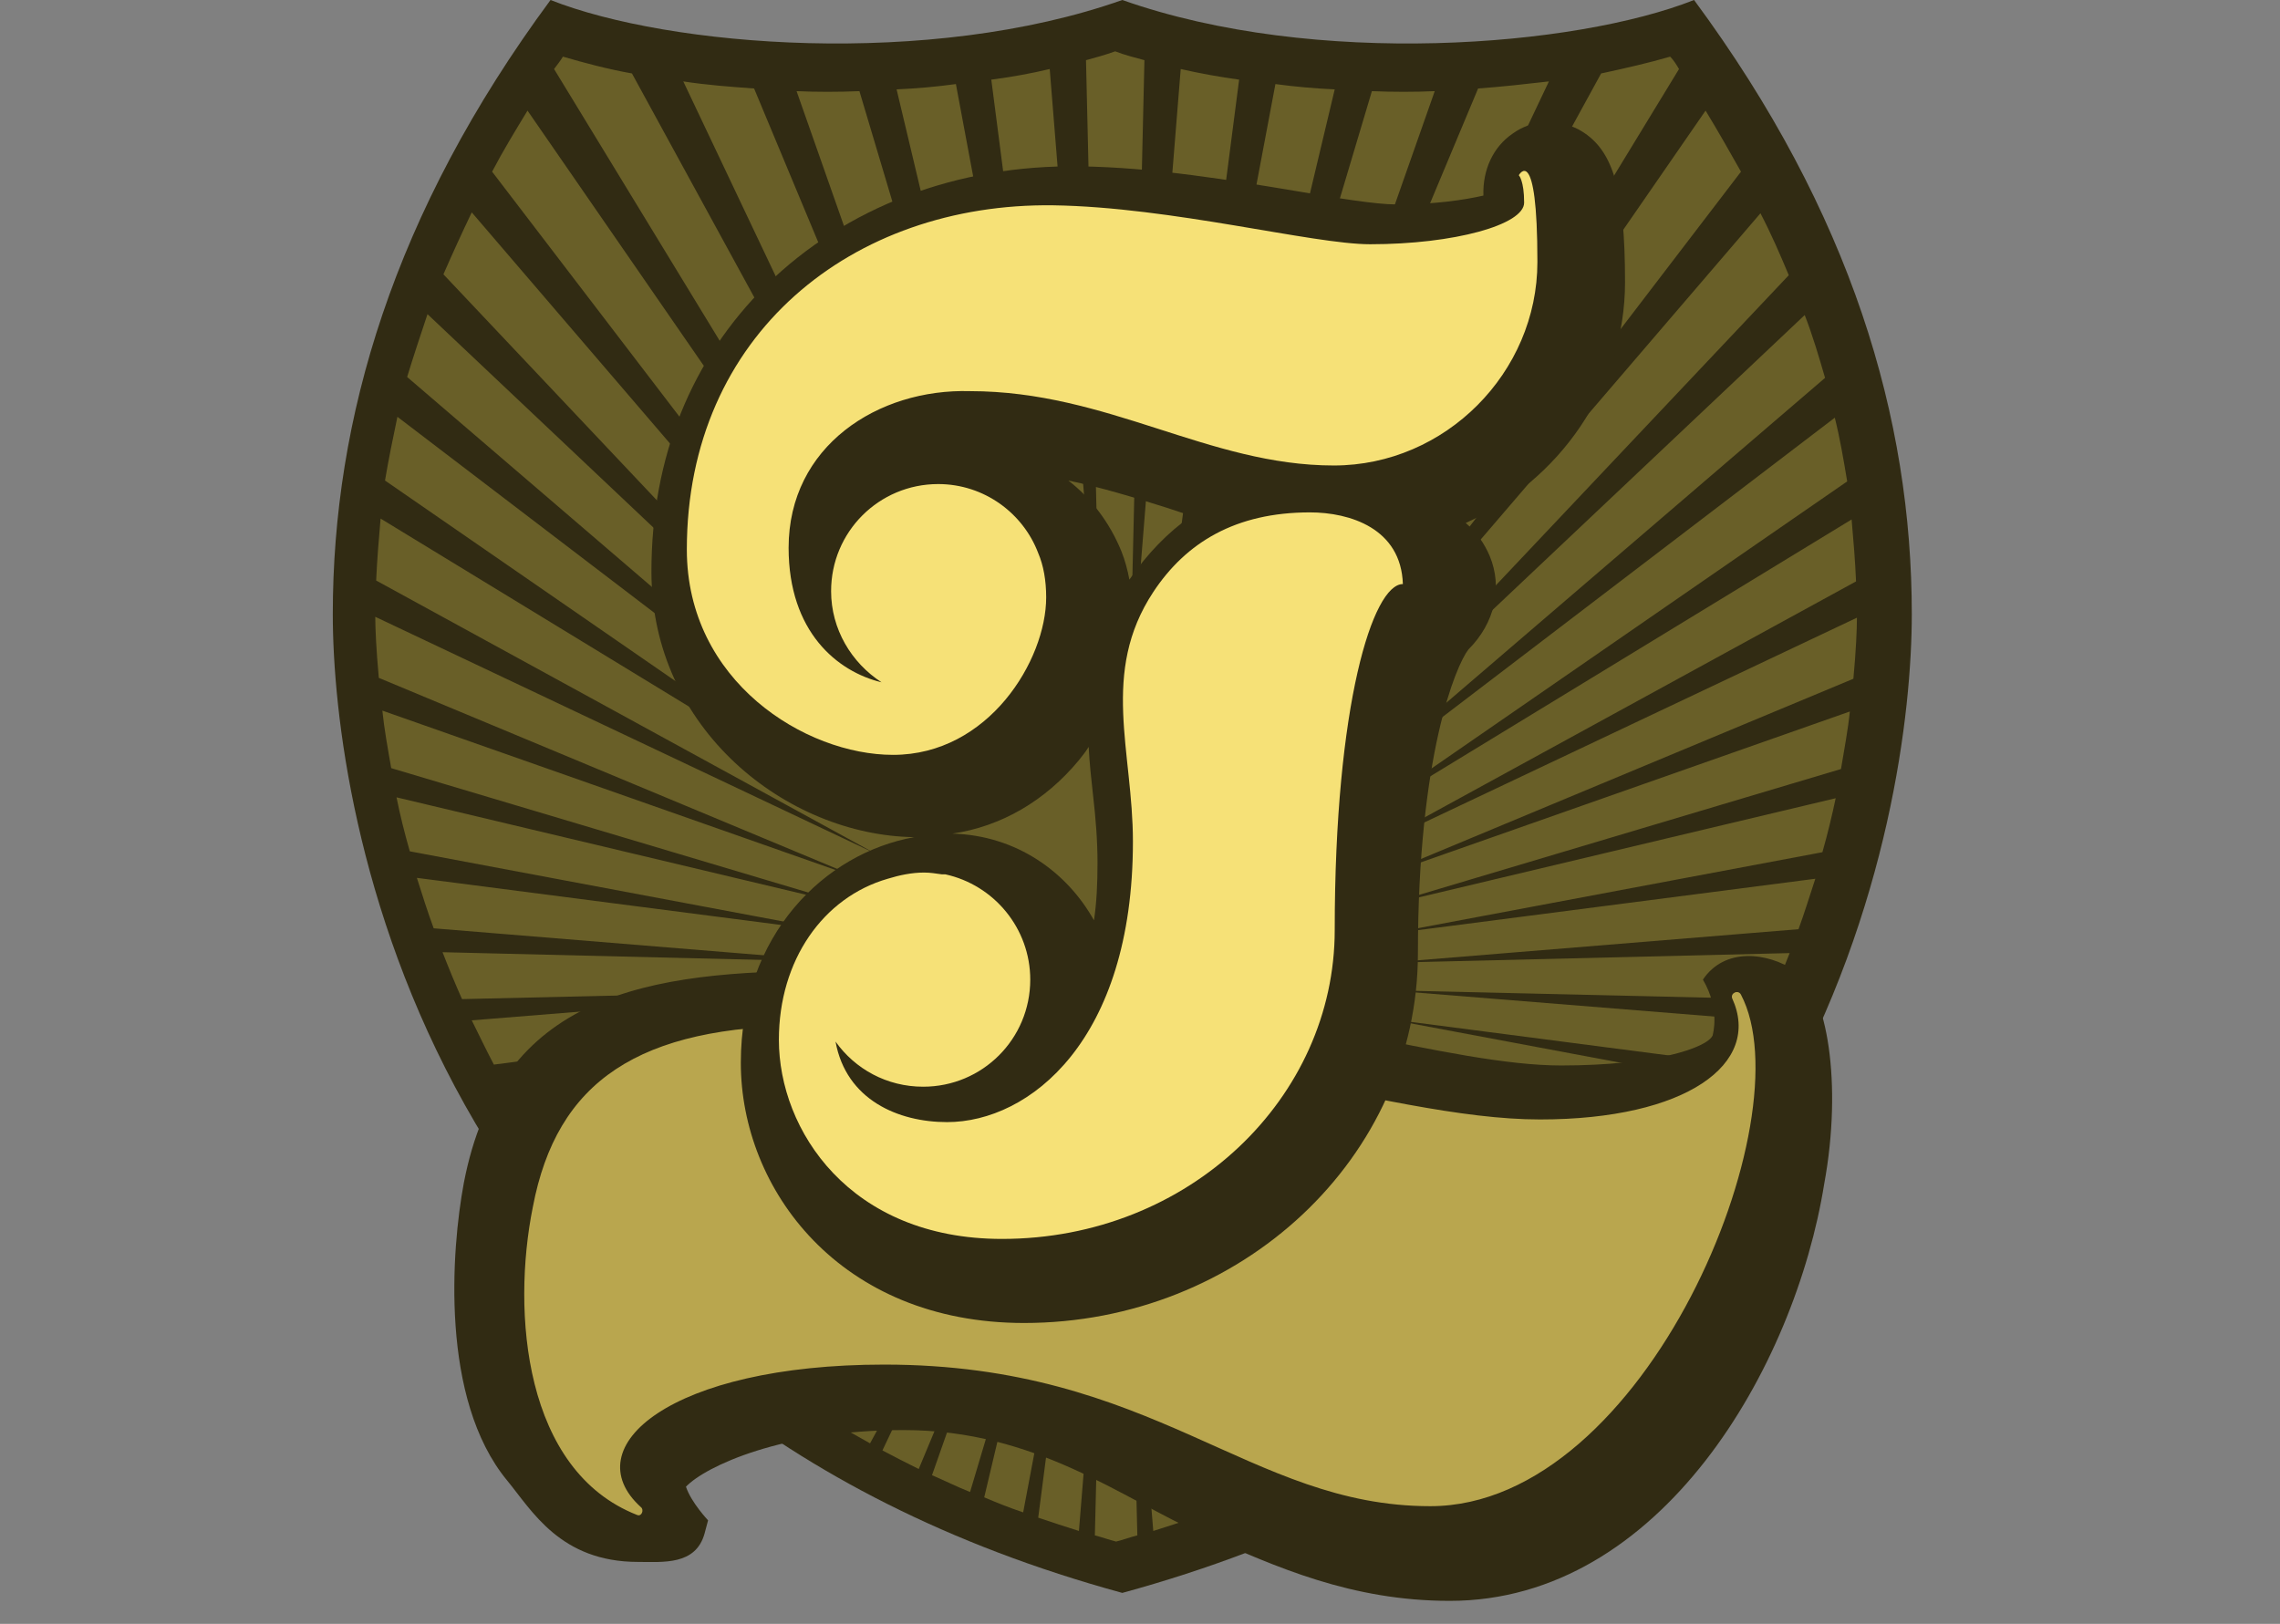
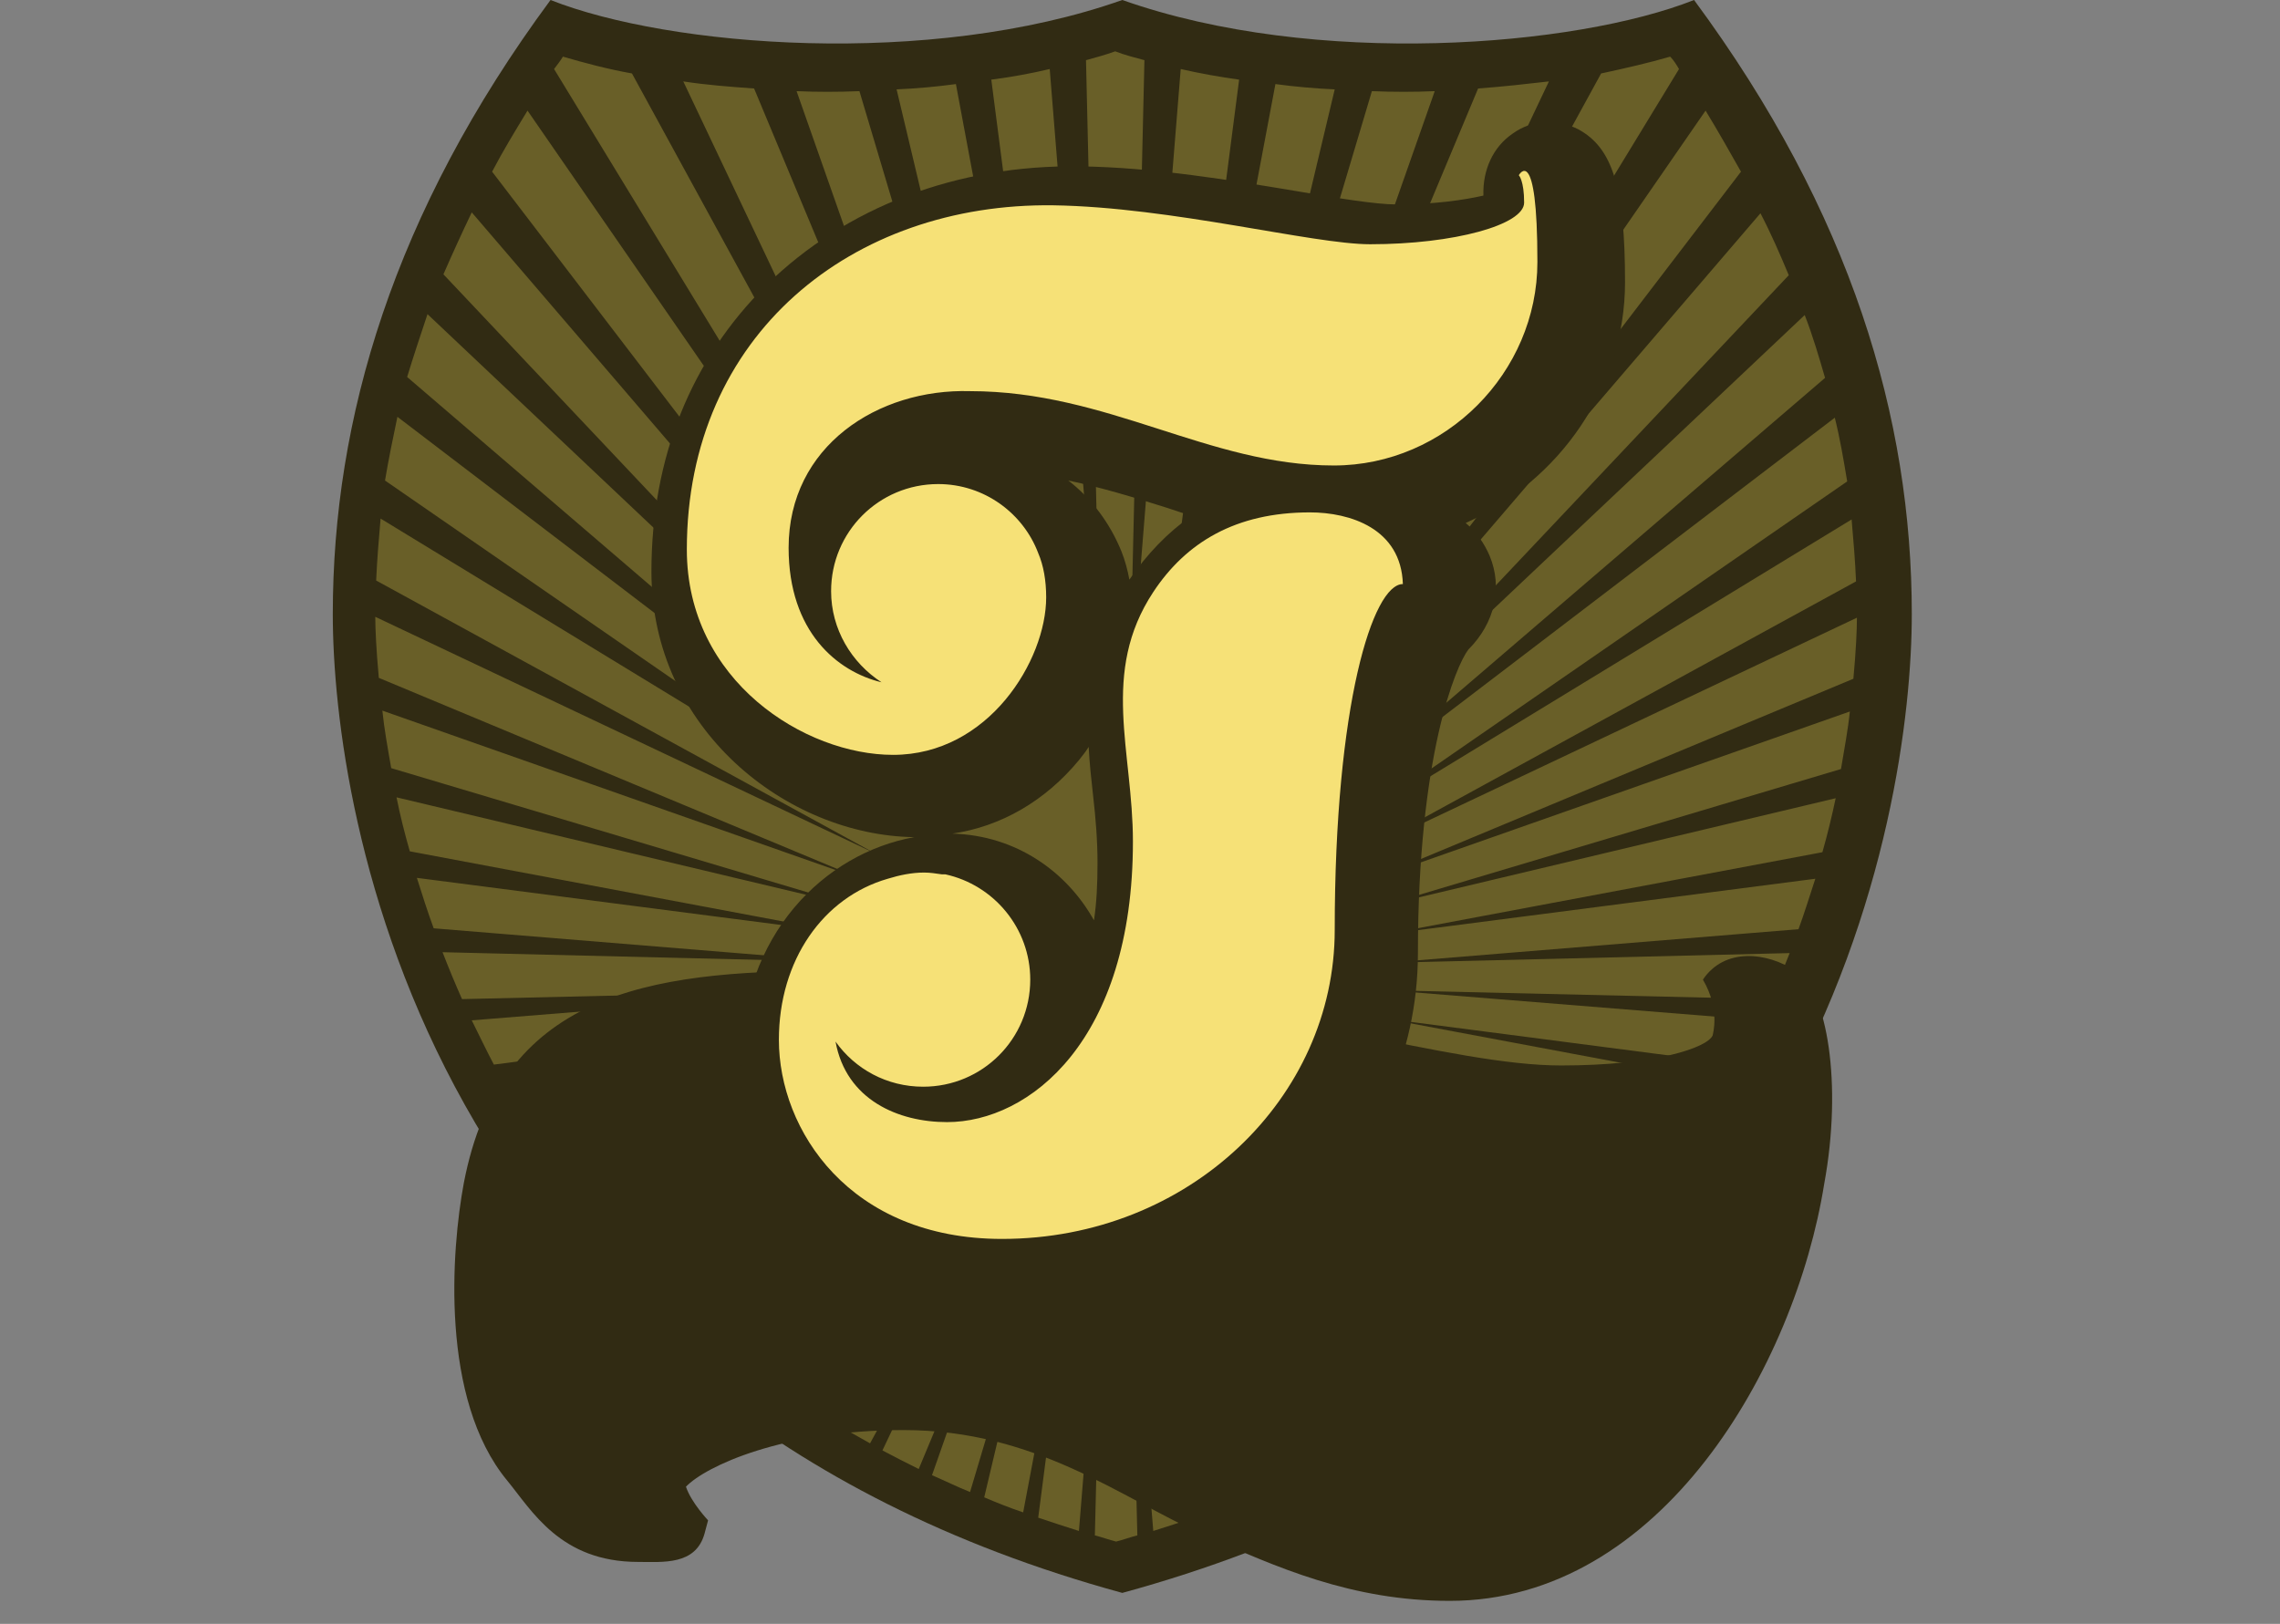
<svg xmlns="http://www.w3.org/2000/svg" version="1.1" id="Layer_1" x="0px" y="0px" viewBox="-176 305.5 257.6 183.5" style="enable-background:new -176 305.5 257.6 183.5;" xml:space="preserve">
  <rect x="-176" y="305.5" width="257.6" height="183.5" fill="#808080" stroke="none" />
  <style type="text/css">
	.st0{fill:#FFFFFF;}
	.st1{fill-rule:evenodd;clip-rule:evenodd;fill:#312B13;}
	.st2{fill-rule:evenodd;clip-rule:evenodd;fill:#695F28;}
	.st3{fill:#312B13;}
	.st4{fill-rule:evenodd;clip-rule:evenodd;fill:#B9A64E;}
	.st5{fill-rule:evenodd;clip-rule:evenodd;fill:#F6E177;}
</style>
  <path id="XMLID_44_" class="st0" d="M-131.9,342.4L-131.9,342.4z" />
  <path id="XMLID_11_" class="st1" d="M-49.2,485.5C29.9,463.9,40,397,40,374.9c0-22.1-6.8-45.3-24.6-69.4c-13.4,5.3-42.8,7.7-64.6,0  c-21.8,7.7-51.2,5.3-64.6,0c-17.8,24.1-24.6,47.4-24.6,69.4C-138.4,397-128.3,463.9-49.2,485.5z" />
  <path id="XMLID_72_" class="st2" d="M26.2,413.2l-45.5,1.1l46.5-3.8c0.7-1.9,1.3-3.9,1.9-5.7l-48.7,6.3l49.5-9.3  c0.6-2.1,1.1-4.2,1.5-6.1l-51.7,12.3l52.3-15.6c0.4-2.4,0.8-4.5,1-6.5l-54.3,19.1l54.7-22.8c0.3-3.2,0.4-5.6,0.4-6.9l-56.4,26.7  l56.3-30.8c-0.1-2.4-0.3-4.7-0.5-7l-57.4,35l56.9-39.3c-0.4-2.4-0.8-4.8-1.4-7.2l-57.4,43.8l56.3-48.3c-0.7-2.4-1.4-4.8-2.3-7.1  l-56.2,53.1l54.4-57.6c-1-2.4-2-4.7-3.2-7L-30.6,392l51.3-67.1c-1.3-2.3-2.6-4.6-4-6.9l-49.8,72.1l46.8-76.8c-0.3-0.5-0.6-1-1-1.4  c-2.4,0.7-5,1.3-7.8,1.9L-36,388.5l35-73.8c-2.6,0.3-5.3,0.6-8,0.8L-39,387.2l25.1-71.4c-2.3,0.1-4.7,0.1-7.1,0l-21,70.4l16.8-70.6  c-2.2-0.1-4.5-0.3-6.7-0.6l-13.3,70.6l9.2-71.1c-2.2-0.3-4.4-0.7-6.6-1.2l-5.8,72l1.7-73c-1.1-0.3-2.3-0.6-3.3-1  c-1.1,0.4-2.2,0.7-3.3,1l1.7,73l-5.8-72c-2.1,0.5-4.3,0.9-6.6,1.2l9.2,71.1L-68,315c-2.2,0.3-4.4,0.5-6.7,0.6l16.8,70.6l-21-70.4  c-2.4,0.1-4.8,0.1-7.1,0l25.1,71.4l-29.9-71.7c-2.8-0.2-5.4-0.4-8-0.8l35,73.8l-40.8-74.7c-2.8-0.5-5.4-1.2-7.8-1.9  c-0.3,0.5-0.7,1-1,1.4l46.8,76.8l-49.8-72.1c-1.4,2.3-2.8,4.6-4,6.9l51.3,67.1l-53.6-62.5c-1.1,2.3-2.2,4.7-3.2,7l54.4,57.6  l-56.2-53.1c-0.8,2.4-1.6,4.8-2.3,7.1l56.3,48.3l-57.4-43.8c-0.5,2.4-1,4.8-1.4,7.2l56.9,39.3l-57.4-35c-0.2,2.3-0.4,4.7-0.5,7  l56.3,30.8l-56.4-26.7c0,1.3,0.1,3.6,0.4,6.9l54.7,22.8l-54.3-19.1c0.2,2,0.6,4.2,1,6.5l52.3,15.6l-51.7-12.3c0.4,2,0.9,4,1.5,6.1  l49.5,9.3l-48.7-6.3c0.6,1.9,1.2,3.8,1.9,5.7l46.5,3.8l-45.5-1.1c0.7,1.8,1.4,3.5,2.2,5.3l43.3-1l-42.2,3.4c0.8,1.6,1.6,3.3,2.5,5  l40-5.2l-38.9,7.3c0.9,1.5,1.8,3.1,2.7,4.6l36.8-8.7l-35.6,10.6c0.9,1.4,1.9,2.8,3,4.2l33.6-11.8l-32.3,13.5c1,1.3,2.1,2.6,3.2,3.9  l30.5-14.4l-29.2,15.9c1.1,1.2,2.2,2.4,3.3,3.6l27.5-16.7l-26.1,18.1c1.1,1.1,2.3,2.2,3.5,3.3l24.5-18.7l-23.2,19.9  c1.2,1,2.4,2,3.6,3l21.8-20.5l-20.4,21.6c1.2,0.9,2.5,1.9,3.7,2.8l19.1-22.2L-87,463c1.3,0.9,2.5,1.7,3.9,2.5l16.4-23.8l-15,24.6  c1.3,0.8,2.6,1.5,4,2.3l13.8-25.3l-12.4,26.1c1.3,0.7,2.7,1.4,4.1,2.1l11.2-26.9l-9.7,27.6c1.4,0.6,2.8,1.3,4.3,1.9l8.5-28.5  l-6.9,29.1c1.4,0.6,2.9,1.2,4.4,1.7l5.7-30.2l-4,30.8c1.5,0.5,3,1,4.6,1.5l2.6-32l-0.8,32.5c0.8,0.2,1.6,0.5,2.4,0.7  c0.8-0.2,1.6-0.5,2.4-0.7l-0.8-32.5l2.6,32c1.6-0.5,3.1-1,4.6-1.5l-4-30.8l5.7,30.2c1.5-0.6,3-1.1,4.4-1.7l-6.9-29.1l8.5,28.5  c1.4-0.6,2.9-1.2,4.3-1.9l-9.7-27.6l11.2,26.9c1.4-0.7,2.8-1.4,4.1-2.1L-36,443.3l13.8,25.3c1.4-0.7,2.7-1.5,4-2.3l-15-24.6  l16.4,23.8c1.3-0.8,2.6-1.7,3.9-2.5l-17.7-23.2l19.1,22.2c1.3-0.9,2.5-1.8,3.7-2.8l-20.4-21.6l21.8,20.5c1.2-1,2.5-2,3.6-3  l-23.2-19.9L-1.5,454c1.2-1.1,2.4-2.2,3.5-3.3l-26.1-18.1l27.5,16.7c1.2-1.2,2.3-2.4,3.3-3.6l-29.2-15.9l30.5,14.4  c1.1-1.3,2.2-2.6,3.2-3.9l-32.3-13.5l33.6,11.8c1-1.4,2-2.8,3-4.2l-35.6-10.6l36.8,8.7c1-1.5,1.9-3.1,2.7-4.6l-38.9-7.3l40,5.2  c0.9-1.7,1.7-3.3,2.5-5l-42.2-3.4l43.3,1C24.8,416.7,25.5,415,26.2,413.2z" />
  <g id="XMLID_10_">
    <path id="XMLID_17_" class="st3" d="M27,415.3c-3.4-2.3-8.2-2.7-10.6,0.9c2,3.4,1.1,6.2,1.1,6.3c-0.6,1.4-6.5,3.4-17.1,3.4   c-6.2,0-14.2-1.7-23.6-3.6c-15.3-3.2-34.4-7.1-59.1-7.1c-20.7,0-37.2,2.6-41.3,24c-1.4,7.5-2.7,24.4,4.9,33.6   c2.8,3.4,6,9.2,14.8,9.2c2.8,0,6.5,0.4,7.5-3.2l0.4-1.5c0,0-1.9-2-2.5-3.8c2.2-2.3,10.9-6.4,24.6-6.4c15,0,24.6,7.7,33.8,11.8   c8.3,3.7,16.8,7.5,27.9,7.5c23.9,0,39-26.5,42.3-47.1C32.2,427.9,30.4,417.5,27,415.3z" />
-     <path id="XMLID_9_" class="st4" d="M-104,476.7c0.5,0.2,0.8-0.6,0.4-0.9c-7.5-6.8,3.4-16.1,27.5-16.1c30.6,0,41.2,16,61.7,16   c24.4,0,42.4-43.9,35.1-57.8c-0.3-0.6-1.2-0.2-1,0.4C23.1,425.7,14.5,432-2,432c-17.7,0-42.9-10.6-82.6-10.6   c-19.3,0-28.5,6.3-31.2,20.5C-118.2,453.8-116.8,471.7-104,476.7z" />
  </g>
  <g id="XMLID_4_">
    <path id="XMLID_24_" class="st3" d="M7.6,337.4c0-10.7-1.4-15.2-5.3-17.3c-2.4-1.2-5.2-1.1-7.4,0.5c-2.2,1.5-3.4,4.1-3.3,7   c-2.2,0.5-5.5,1-9.9,1c-2.2,0-6.6-0.7-11.2-1.5c-7.2-1.2-16.2-2.7-24.5-2.8c-13.9-0.2-26.4,4.6-35.4,13.4c-8.5,8.4-13,19.5-13,32.4   c0,17.8,15.3,29.8,29.7,30c-10.1,1.8-19.6,11-19.6,25.5c0,14.3,11.2,29.4,32,29.4c24.5,0,44.5-18.7,44.5-41.8   c0-22.3,4.3-32.5,5.7-34.3c3-3,3.9-7,2.4-10.6c-0.6-1.4-1.5-2.7-2.7-3.7C0.2,359.8,7.6,349.3,7.6,337.4z M-48.4,371   c-0.2-1.1-0.5-2.2-0.9-3.2c-1.3-3.2-3.4-6-6-8c3.8,0.8,7.4,1.9,11.2,3.1c0.9,0.3,1.8,0.6,2.7,0.9C-44.1,365.7-46.4,368.1-48.4,371z    M-54.1,391.4c0.4-0.5,0.8-1,1.1-1.5c0.1,1.9,0.3,3.7,0.5,5.5c0.3,2.6,0.5,5.1,0.5,7.6c0,2.4-0.1,4.5-0.4,6.5   c-3-5.4-8.7-9.6-16-9.8C-62.9,398.9-57.9,396-54.1,391.4z" />
    <g id="XMLID_1_">
      <path id="XMLID_8_" class="st5" d="M-4.4,325.3c0,0,0.6,0.6,0.6,3.1c0,2.5-7.9,4.7-17.4,4.7c-6.5,0-22.4-4.2-35.8-4.4    c-22.7-0.3-41.4,14.6-41.4,38.9c0,14.9,13.4,23.2,23.3,23.2c10.8,0,17.3-10.7,17.3-17.8c0-1.9-0.3-3.6-0.9-5    c-1.7-4.5-6.1-7.8-11.3-7.8c-6.7,0-12.1,5.4-12.1,12.1c0,4.3,2.3,8.1,5.7,10.3c-5-1.2-10.5-5.7-10.5-15.2    c0-11.5,10.1-18,20.5-17.7c15.6,0,26.9,8.4,41.1,8.4c12.6,0,23-10.5,23-23C-2.3,321.5-4.4,325.3-4.4,325.3z" />
      <path id="XMLID_7_" class="st5" d="M-28,363.4c-8.4,0-14,3.4-17.7,9c-6,9.1-2.3,18-2.3,28.2c0,22.5-11.7,31.7-21,31.7    c-5.5,0-11.4-2.5-12.6-9.1c2.2,3.1,5.8,5.1,9.9,5.1c6.7,0,12.1-5.4,12.1-12.1c0-5.8-4.1-10.7-9.6-11.9c0,0,0,0,0,0    c-0.1,0-0.3,0-0.4,0c-0.7-0.1-1.3-0.2-2-0.2c-1.4,0-2.8,0.3-4.1,0.7c-7.3,2.1-12.3,9.2-12.3,18.2c0,10.2,8,22.5,25.2,22.5    c21.2,0,37.6-16,37.6-34.9c0-25.5,4.3-39.1,7.7-39.1C-17.7,365.2-23.5,363.4-28,363.4z" />
    </g>
  </g>
</svg>